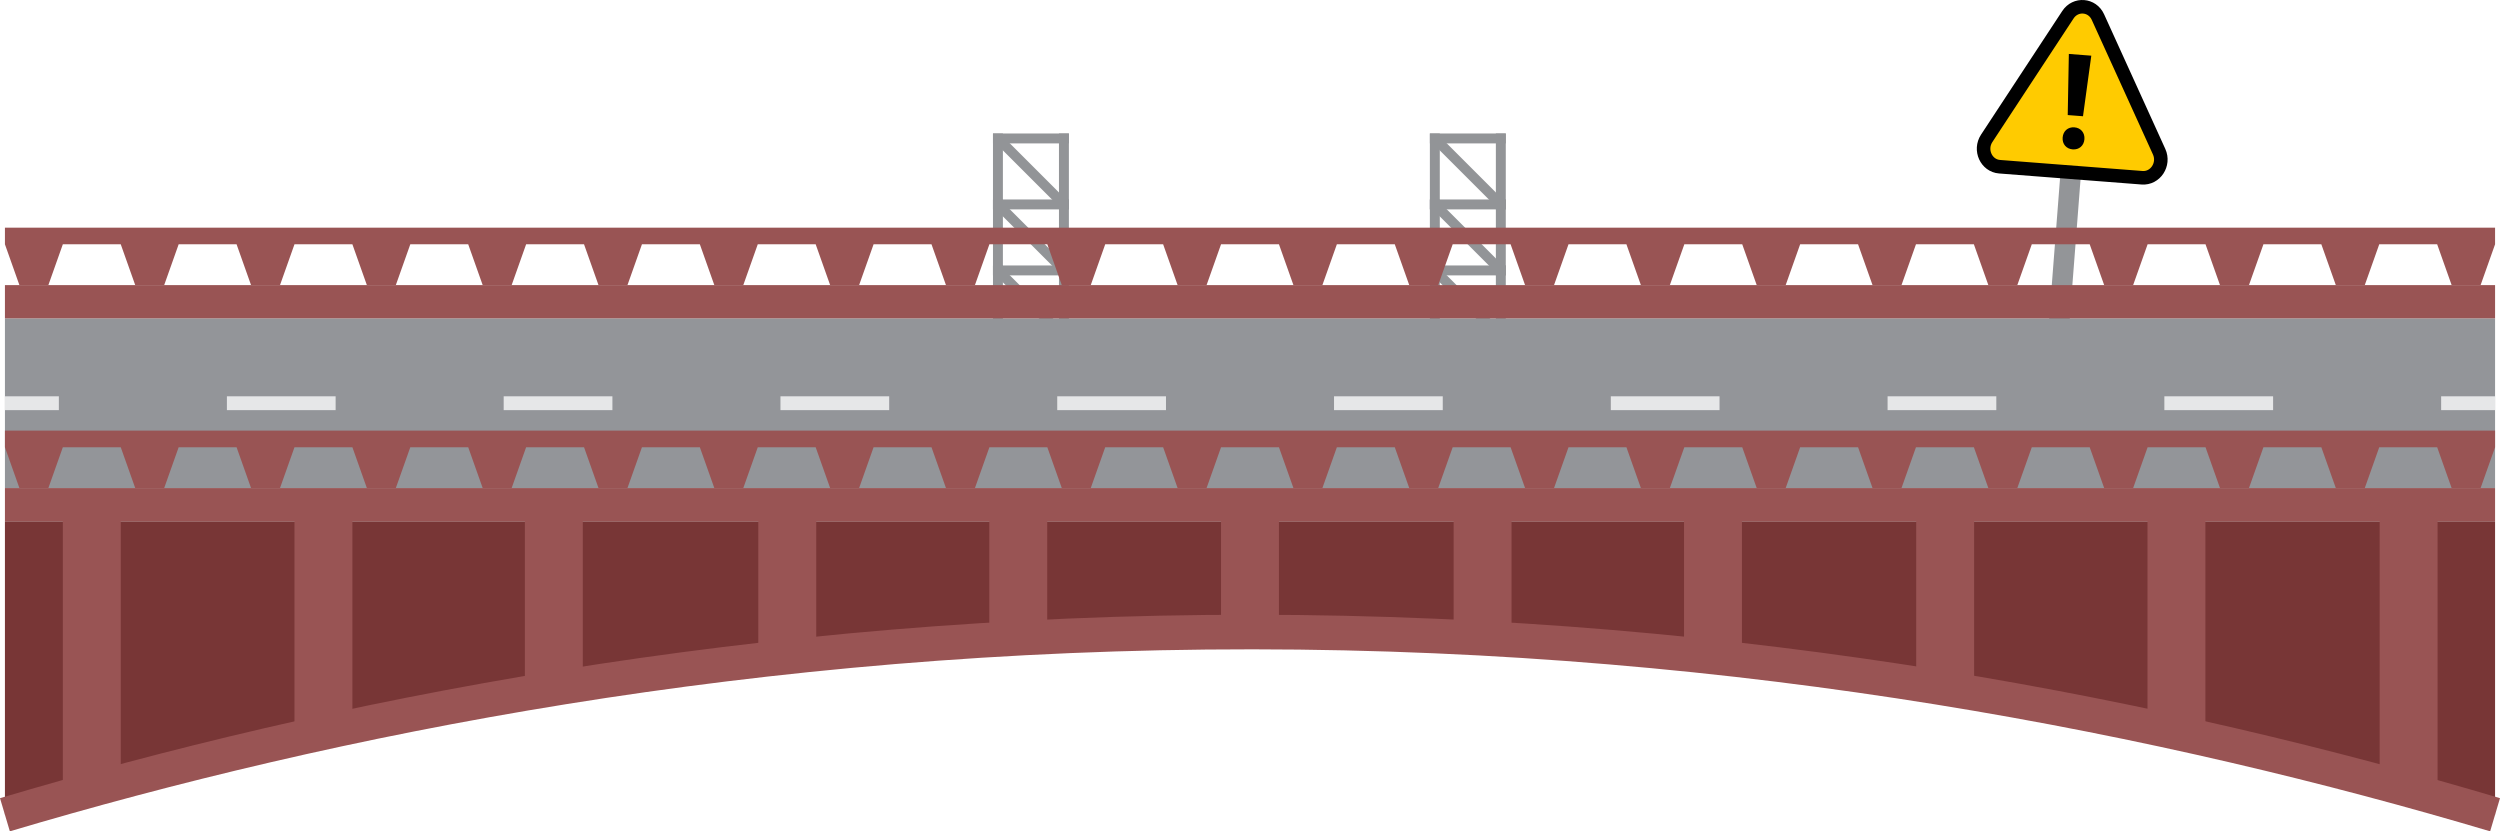
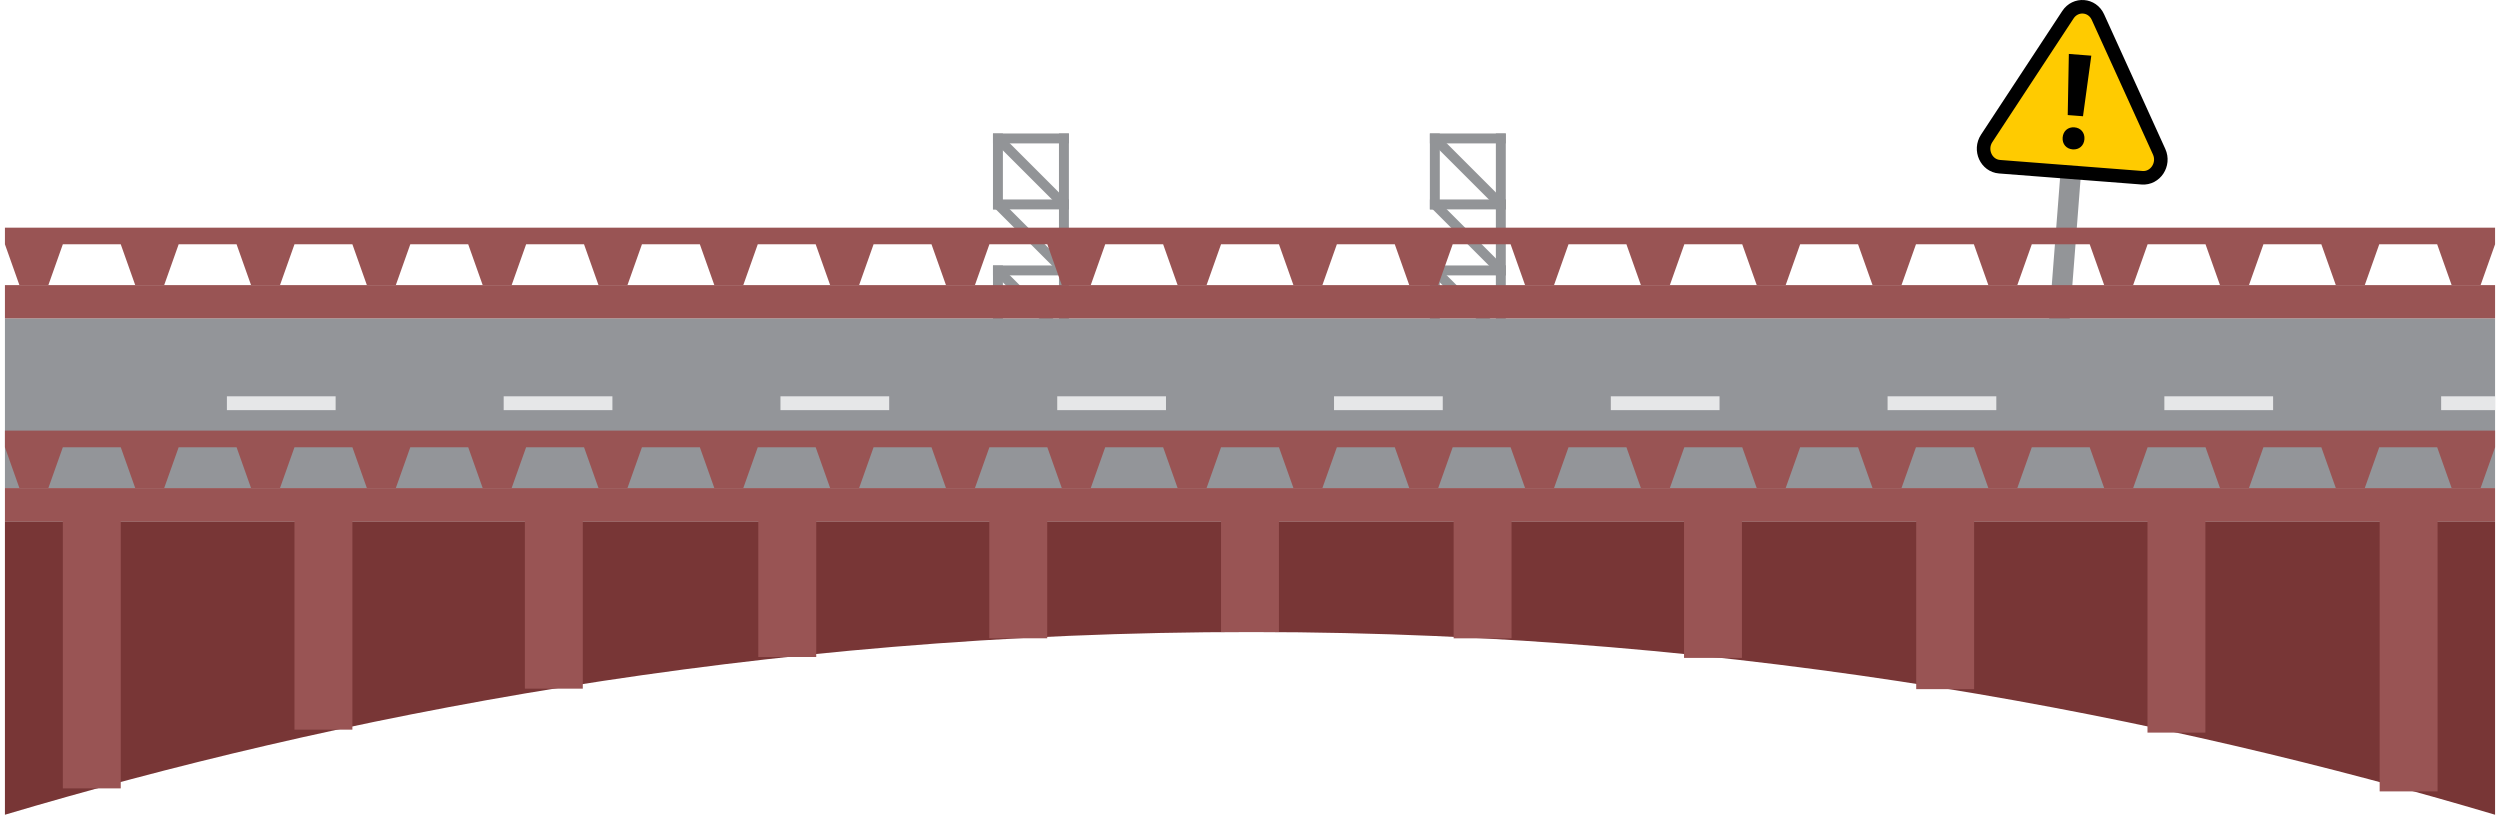
<svg xmlns="http://www.w3.org/2000/svg" id="Layer_2" data-name="Layer 2" viewBox="0 0 1274.796 423.902">
  <defs>
    <style>
      .cls-1 {
        stroke-linecap: square;
      }

      .cls-1, .cls-2 {
        stroke: #929497;
        stroke-width: 5.061px;
      }

      .cls-1, .cls-2, .cls-3, .cls-4 {
        fill: none;
        stroke-miterlimit: 10;
      }

      .cls-5 {
        fill: #e6e7e8;
      }

      .cls-6 {
        fill: #ffcb00;
      }

      .cls-7 {
        fill: #995454;
      }

      .cls-8 {
        fill: #939598;
      }

      .cls-9 {
        fill: #939599;
      }

      .cls-10 {
        fill: #783636;
      }

      .cls-3 {
        stroke: #995454;
        stroke-width: 17.635px;
      }

      .cls-4 {
        stroke: #000;
        stroke-width: 6.907px;
      }
    </style>
  </defs>
  <g id="EVERYTHING_ELSE" data-name="EVERYTHING ELSE">
    <g>
      <g>
        <rect class="cls-8" x="1046.506" y="65.855" width="10.464" height="152.439" transform="translate(14.117 -80.817) rotate(4.43)" />
        <g>
          <path class="cls-6" d="M1054.476,7.506c3.874-5.896,12.365-5.238,15.285,1.184l15.612,34.342,15.612,34.342c2.919,6.422-1.923,13.791-8.716,13.265l-36.328-2.815-36.328-2.815c-6.793-.526-10.442-8.554-6.569-14.449l20.716-31.527,20.716-31.527Z" />
          <path d="M1062.888,70.985c-.257,3.32-2.738,5.444-5.99,5.192s-5.377-2.733-5.119-6.053c.258-3.319,2.738-5.444,5.99-5.192s5.377,2.734,5.119,6.053Zm3.506-42.595l-4.234,30.886-7.789-.604,.574-31.169,11.449,.887Z" />
          <path class="cls-4" d="M1054.476,7.506c3.874-5.896,12.365-5.238,15.285,1.184l15.612,34.342,15.612,34.342c2.919,6.422-1.923,13.791-8.716,13.265l-36.328-2.815-36.328-2.815c-6.793-.526-10.442-8.554-6.569-14.449l20.716-31.527,20.716-31.527Z" />
        </g>
      </g>
      <g>
-         <line class="cls-1" x1="508.865" y1="137.893" x2="508.865" y2="104.244" />
        <line class="cls-1" x1="542.514" y1="104.244" x2="508.865" y2="104.244" />
        <line class="cls-1" x1="542.514" y1="104.244" x2="542.514" y2="137.893" />
        <line class="cls-1" x1="542.514" y1="137.893" x2="508.865" y2="137.893" />
        <line class="cls-2" x1="508.865" y1="104.244" x2="542.514" y2="137.893" />
        <line class="cls-1" x1="508.865" y1="104.244" x2="508.865" y2="70.595" />
        <line class="cls-1" x1="542.514" y1="70.595" x2="542.514" y2="104.244" />
        <line class="cls-2" x1="508.865" y1="70.595" x2="542.514" y2="104.244" />
        <line class="cls-1" x1="542.514" y1="70.595" x2="508.865" y2="70.595" />
        <line class="cls-1" x1="508.865" y1="171.543" x2="508.865" y2="137.894" />
        <line class="cls-1" x1="542.514" y1="137.894" x2="542.514" y2="171.543" />
        <line class="cls-1" x1="542.514" y1="171.543" x2="508.865" y2="171.543" />
        <line class="cls-2" x1="508.865" y1="137.893" x2="542.514" y2="171.542" />
      </g>
      <g>
-         <line class="cls-1" x1="731.647" y1="137.893" x2="731.647" y2="104.244" />
        <line class="cls-1" x1="765.296" y1="104.244" x2="731.647" y2="104.244" />
        <line class="cls-1" x1="765.296" y1="104.244" x2="765.296" y2="137.893" />
        <line class="cls-1" x1="765.296" y1="137.893" x2="731.647" y2="137.893" />
        <line class="cls-2" x1="731.647" y1="104.244" x2="765.296" y2="137.893" />
        <line class="cls-1" x1="731.647" y1="104.244" x2="731.647" y2="70.595" />
        <line class="cls-1" x1="765.296" y1="70.595" x2="765.296" y2="104.244" />
        <line class="cls-2" x1="731.647" y1="70.595" x2="765.296" y2="104.244" />
        <line class="cls-1" x1="765.296" y1="70.595" x2="731.647" y2="70.595" />
        <line class="cls-1" x1="731.647" y1="171.543" x2="731.647" y2="137.894" />
        <line class="cls-1" x1="765.296" y1="137.894" x2="765.296" y2="171.543" />
        <line class="cls-1" x1="765.296" y1="171.543" x2="731.647" y2="171.543" />
        <line class="cls-2" x1="731.647" y1="137.893" x2="765.296" y2="171.542" />
      </g>
      <g>
        <rect class="cls-9" x="2.513" y="162.338" width="1269.77" height="86.54" />
        <rect class="cls-7" x="2.513" y="145.384" width="1269.77" height="16.954" />
        <rect class="cls-7" x="2.513" y="248.878" width="1269.77" height="16.954" />
        <path class="cls-10" d="M2.513,265.832H1272.283v149.618c-165.355-49.165-380.866-93.014-633.595-93.163-253.902-.149-470.329,43.852-636.175,93.163v-149.618Z" />
        <polygon class="cls-7" points="1272.283 116.089 2.513 116.089 2.513 124.566 9.895 145.384 24.66 145.384 32.042 124.566 61.572 124.566 68.954 145.384 83.719 145.384 91.102 124.566 120.631 124.566 128.013 145.384 142.778 145.384 150.161 124.566 179.69 124.566 187.073 145.384 201.837 145.384 209.22 124.566 238.749 124.566 246.132 145.384 260.896 145.384 268.279 124.566 297.808 124.566 305.191 145.384 319.955 145.384 327.338 124.566 356.867 124.566 364.25 145.384 379.015 145.384 386.397 124.566 415.926 124.566 423.309 145.384 438.074 145.384 445.456 124.566 474.986 124.566 482.368 145.384 497.133 145.384 504.515 124.566 534.045 124.566 541.427 145.384 556.192 145.384 563.574 124.566 593.104 124.566 600.486 145.384 615.251 145.384 622.633 124.566 652.163 124.566 659.545 145.384 674.31 145.384 681.692 124.566 711.222 124.566 718.604 145.384 733.369 145.384 740.751 124.566 770.281 124.566 777.663 145.384 792.428 145.384 799.81 124.566 829.34 124.566 836.722 145.383 851.487 145.383 858.869 124.566 888.399 124.566 895.781 145.383 910.546 145.383 917.928 124.566 947.458 124.566 954.84 145.383 969.605 145.383 976.988 124.566 1006.517 124.566 1013.9 145.383 1028.664 145.383 1036.047 124.566 1065.576 124.566 1072.959 145.383 1087.724 145.383 1095.106 124.566 1124.635 124.566 1132.018 145.383 1146.783 145.383 1154.165 124.566 1183.694 124.566 1191.077 145.383 1205.842 145.383 1213.224 124.566 1242.754 124.566 1250.136 145.383 1264.901 145.383 1272.283 124.566 1272.283 124.566 1272.283 116.089" />
-         <path class="cls-3" d="M1272.283,415.451c-165.355-49.165-380.866-93.014-633.595-93.163-253.902-.149-470.329,43.852-636.175,93.163" />
        <polygon class="cls-7" points="1272.283 219.583 2.513 219.583 2.513 228.06 9.895 248.878 24.66 248.878 32.042 228.06 61.572 228.06 68.954 248.878 83.719 248.878 91.102 228.06 120.631 228.06 128.013 248.878 142.778 248.878 150.161 228.06 179.69 228.06 187.073 248.878 201.837 248.878 209.22 228.06 238.749 228.06 246.132 248.878 260.896 248.878 268.279 228.06 297.808 228.06 305.191 248.878 319.955 248.878 327.338 228.06 356.867 228.06 364.25 248.878 379.015 248.878 386.397 228.06 415.927 228.06 423.309 248.878 438.074 248.878 445.456 228.06 474.986 228.06 482.368 248.878 497.133 248.878 504.515 228.06 534.045 228.06 541.427 248.878 556.192 248.878 563.574 228.06 593.104 228.06 600.486 248.878 615.251 248.878 622.633 228.06 652.163 228.06 659.545 248.878 674.31 248.878 681.692 228.06 711.222 228.06 718.604 248.878 733.369 248.878 740.751 228.06 770.281 228.06 777.663 248.878 792.428 248.878 799.81 228.06 829.34 228.06 836.722 248.878 851.487 248.878 858.869 228.06 888.399 228.06 895.781 248.878 910.546 248.878 917.929 228.06 947.458 228.06 954.84 248.878 969.605 248.878 976.988 228.06 1006.517 228.06 1013.9 248.878 1028.664 248.878 1036.047 228.06 1065.576 228.06 1072.959 248.878 1087.724 248.878 1095.106 228.06 1124.636 228.06 1132.018 248.878 1146.783 248.878 1154.165 228.06 1183.694 228.06 1191.077 248.878 1205.842 248.878 1213.224 228.06 1242.754 228.06 1250.136 248.878 1264.901 248.878 1272.283 228.06 1272.283 228.06 1272.283 219.583" />
        <g>
-           <rect class="cls-5" x="2.513" y="202.081" width="27.5" height="7.054" />
          <path class="cls-5" d="M1159.094,209.135h-55.445v-7.054h55.445v7.054Zm-141.135,0h-55.446v-7.054h55.446v7.054Zm-141.136,0h-55.445v-7.054h55.445v7.054Zm-141.135,0h-55.445v-7.054h55.445v7.054Zm-141.135,0h-55.446v-7.054h55.446v7.054Zm-141.136,0h-55.445v-7.054h55.445v7.054Zm-141.135,0h-55.446v-7.054h55.446v7.054Zm-141.135,0h-55.446v-7.054h55.446v7.054Z" />
          <rect class="cls-5" x="1244.783" y="202.081" width="27.5" height="7.054" />
        </g>
        <rect class="cls-7" x="32.042" y="257.355" width="29.53" height="144.658" />
        <rect class="cls-7" x="150.161" y="257.355" width="29.53" height="114.707" />
        <rect class="cls-7" x="267.647" y="257.355" width="29.53" height="93.805" />
        <rect class="cls-7" x="386.679" y="257.355" width="29.53" height="77.661" />
        <rect class="cls-7" x="504.466" y="257.355" width="29.53" height="68.122" />
        <rect class="cls-7" x="622.633" y="257.355" width="29.53" height="64.933" />
        <rect class="cls-7" x="741.237" y="257.355" width="29.53" height="68.145" />
        <rect class="cls-7" x="858.717" y="257.355" width="29.53" height="78.124" />
        <rect class="cls-7" x="977.108" y="257.355" width="29.53" height="94.055" />
        <rect class="cls-7" x="1095.043" y="257.355" width="29.53" height="116.218" />
        <rect class="cls-7" x="1213.434" y="257.355" width="29.53" height="146.192" />
      </g>
    </g>
  </g>
</svg>